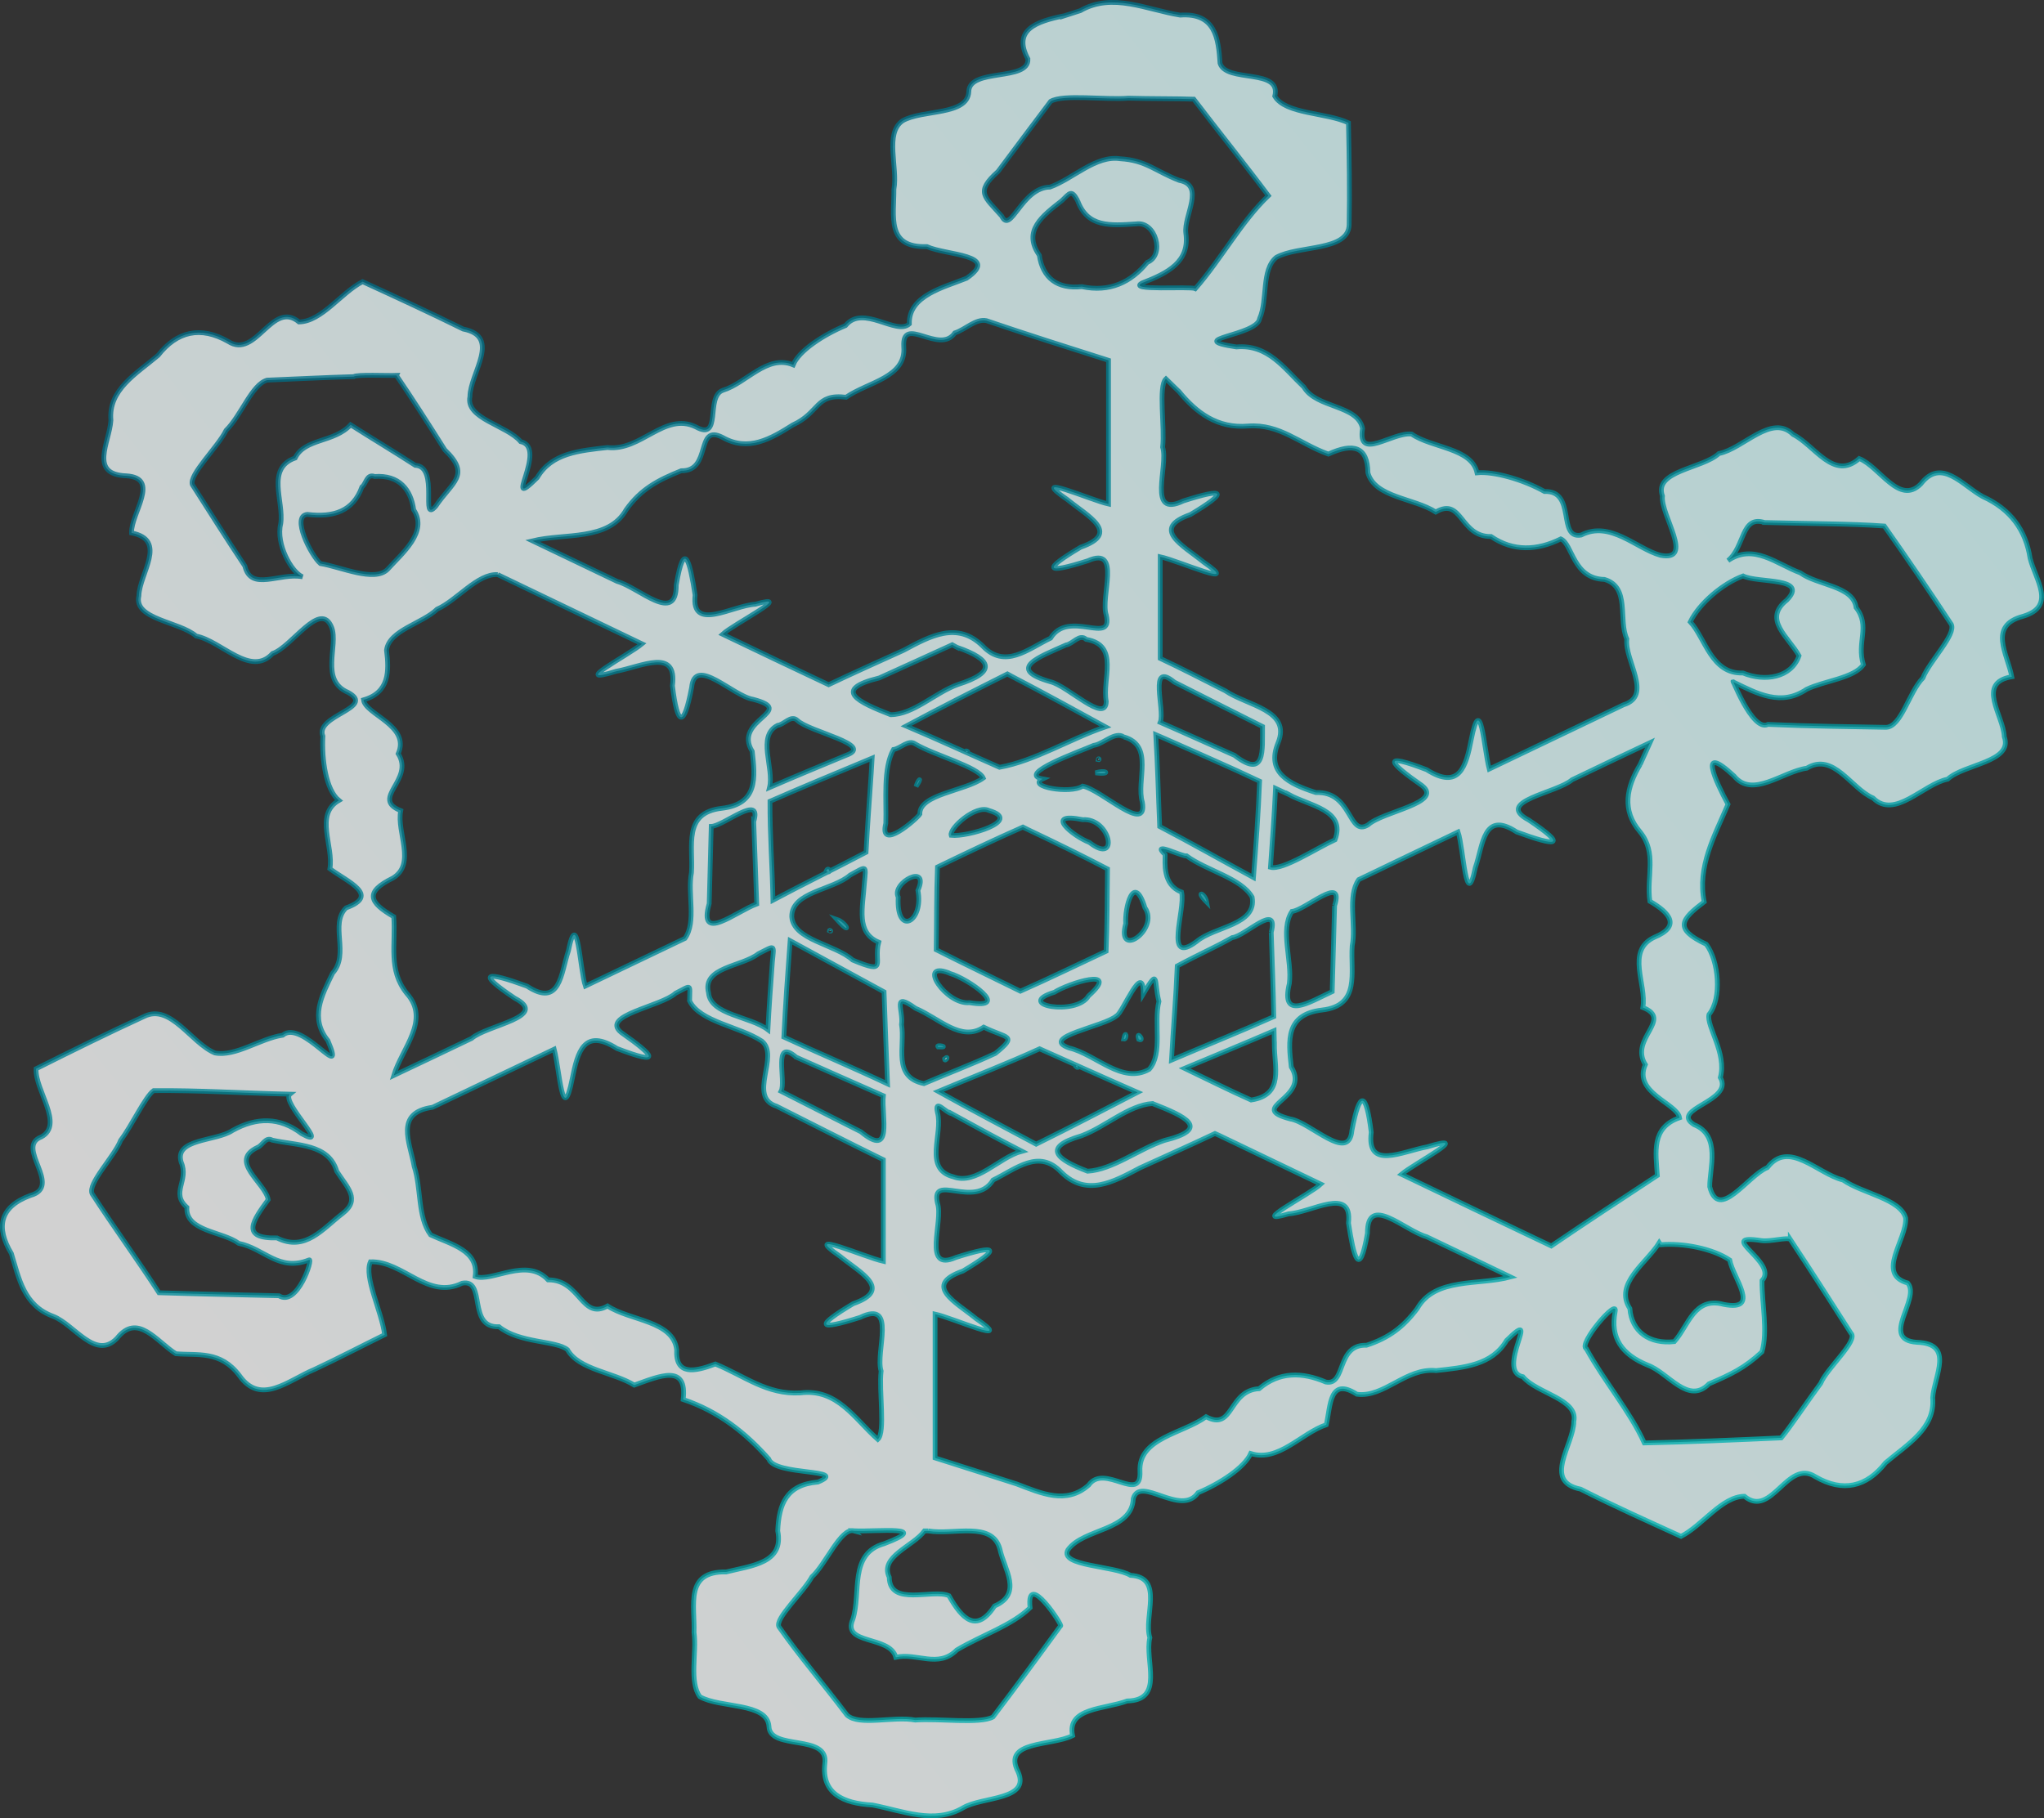
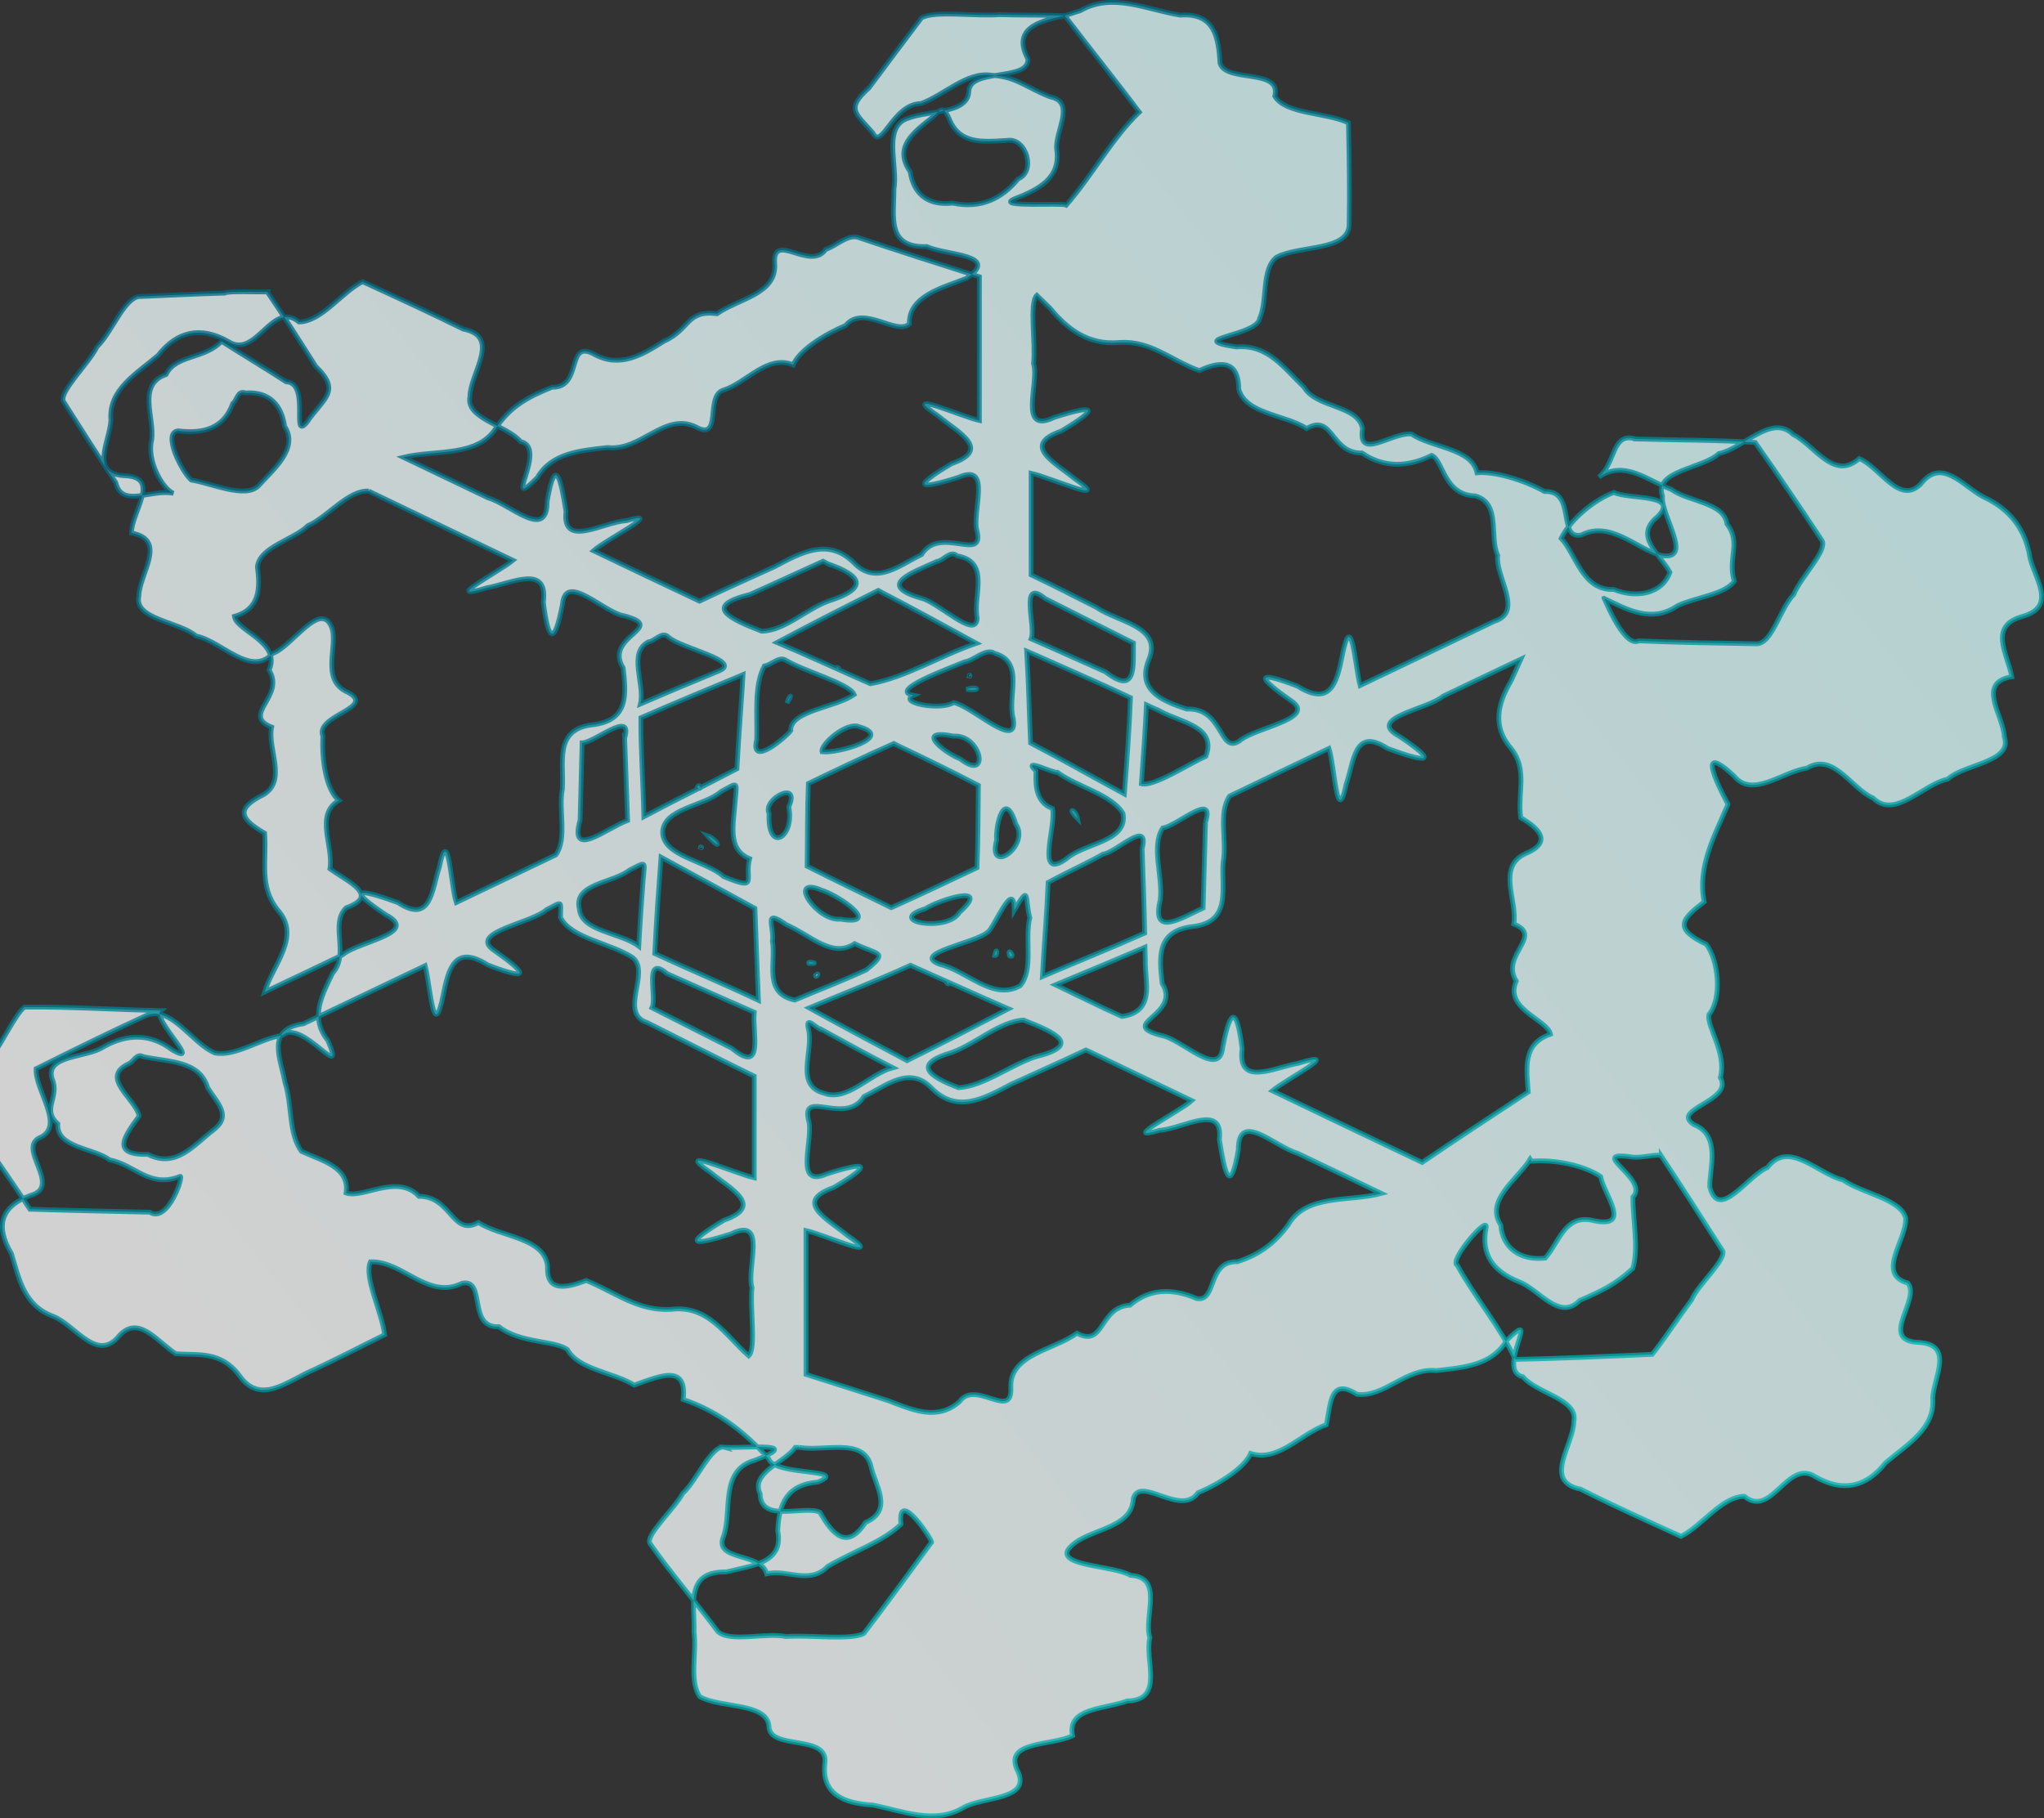
<svg xmlns="http://www.w3.org/2000/svg" xmlns:ns1="http://sodipodi.sourceforge.net/DTD/sodipodi-0.dtd" xmlns:ns2="http://www.inkscape.org/namespaces/inkscape" id="svg19782" ns1:docname="TheresaKnott_snowflake2.svg" viewBox="0 0 402.6 358.21" ns1:version="0.32" version="1.0" ns2:output_extension="org.inkscape.output.svg.inkscape" ns2:version="0.45.1" ns1:docbase="/Users/johnolsen/Desktop">
  <rect x="0" y="0" width="402.6" height="358.21" fill="#333333" stroke="none" />
  <defs id="defs19784">
    <linearGradient id="linearGradient3426" y2="902.29" gradientUnits="userSpaceOnUse" x2="607.41" gradientTransform="matrix(1.524 0 0 1.263 -573.55 -720.5)" y1="633.12" x1="422.61" ns2:collect="always">
      <stop id="stop2531" style="stop-color:#006481" offset="0" />
      <stop id="stop2533" style="stop-color:#00bbb6" offset="1" />
    </linearGradient>
    <linearGradient id="linearGradient3424" y2="864.57" gradientUnits="userSpaceOnUse" x2="434.54" gradientTransform="matrix(1.524 0 0 1.263 -573.55 -720.5)" y1="623.31" x1="797.18" ns2:collect="always">
      <stop id="stop2515" style="stop-color:#c4ffff" offset="0" />
      <stop id="stop2517" style="stop-color:#ffffff" offset="1" />
    </linearGradient>
  </defs>
  <ns1:namedview id="base" bordercolor="#666666" ns2:pageshadow="2" ns2:window-y="22" pagecolor="#ffffff" ns2:window-height="581" ns2:zoom="0.35" ns2:window-x="0" borderopacity="1.0" ns2:current-layer="layer1" ns2:cx="375" ns2:cy="520" ns2:window-width="791" ns2:pageopacity="0.0" ns2:document-units="px" />
  <g id="layer1" ns2:label="Layer 1" ns2:groupmode="layer" transform="translate(-18.7 -58.973)">
-     <path id="path1319" style="opacity:.778;stroke:url(#linearGradient3426);stroke-width:.941;fill:url(#linearGradient3424)" d="m228.41 62.058c-5.6 1.132-10.32 2.792-7.24 8.535 0.23 4.481-11.59 1.719-11.65 6.458-0.24 4.729-9.19 3.463-13.04 5.716-3.59 2.454-0.91 9.218-1.71 13.505 0.04 5.218-1.56 11.558 6.48 11.278 3.81 1.75 14.68 1.54 7.83 6.24-4.48 1.82-11.44 3.38-11.27 9-2.57 2.34-9.15-3.93-12.57 0.32-4.33 1.8-9.19 4.96-10.31 7.74-5.12-2.13-9.21 3.6-13.85 5.01-3.51 1.24-0.08 10.15-5.35 7.2-6.14-2.95-10.8 4.86-17.38 4.07-5.48 0.64-11 1.06-13.84 5.96-7.22 7.15 2.28-5.91-3.26-7.12-2.71-3.23-10.9-4.5-9.99-8.87 0.03-4.63 6.27-11.82-1.32-13.3-6.54-3.23-13.185-6.29-19.828-9.34-4.23 2.17-8.026 7.84-12.513 7.94-5.306-4.4-8.447 7.41-13.95 3.84-5.462-3.1-10.099-2-13.819 2.75-4.31 3.64-9.818 6.77-9.284 12.79-0.268 4.3-4.404 10.67 3.038 10.93 6.806 0.43 0.905 7.37 1.028 11.25 7.191 1.41 1.551 8.01 1.445 12.4-1.081 4.64 8.028 5.05 11.274 7.91 5.001 0.99 10.754 8.17 15.059 3.44 3.79-1.27 9.463-10.68 11.642-5.12 1.372 3.58-2.399 10.39 3.231 12.79 5.614 3.05-6.602 4.52-4.966 8.61-0.25 4.6 0.601 10.58 3.154 12.67-4.849 2.8-0.983 9.07-1.772 13.46 3.468 2.57 10.01 5.23 3.181 7.71-3.268 3.2 0.752 9.08-2.65 12.87-2.17 4.45-4.502 8.86-0.927 13.26 3.777 8.85-5.022-4.35-8.907-1.05-4.419 0.66-9.287 4.28-13.344 3.5-4.686-1.94-8.708-9.75-13.9-7.22-7.19 3.3-14.267 6.8-21.32 10.33-0.232 4.23 5.554 10.96 1.047 13.42-5.285 1.96 4.331 9.76-2.171 11.54-6.149 2.28-6.785 6.35-3.745 11.44 1.514 4.91 2.404 10.24 8.258 12.38 4.157 1.61 8.333 8.75 12.563 4.3 4.014-5.07 7.716 0.59 11.571 3.06 4.277 0.38 8.758-0.69 12.514 4.29 4.217 6.02 9.674 0.91 14.798-1.2 4.657-2.18 9.201-4.56 13.813-6.83-0.546-4.48-4.143-11.43-2.797-14.37 6.455-0.19 11.307 7.57 18.067 4.22 4.81-0.93 0.95 8.85 7.25 8.57 4.06 3.28 11.24 2.69 13.49 4.52 2.23 3.97 9.08 4.45 13.16 6.98 5.06-1.81 10.47-4.24 9.64 2.84 6.94 2.32 12.27 6.54 16.85 11.71 1.12 3.37 16.07 1.89 9.7 4.55-6.28 0.52-7.7 4.39-7.93 9.62 1.25 6.33-4.97 6.81-10.15 8.09-8.23-0.18-6.14 6.65-6.34 11.92 0.56 4.03-1.01 9.67 1.15 12.66 4.01 2.3 13.26 1.09 13.61 5.84 0.14 4.84 11.86 1.39 11 7.34-0.63 5.82 3.48 7.83 9.4 8.16 6.01 1.15 12.13 3.88 17.88 0.52 3.76-2.22 13.3-1.43 10.78-7.08-3.19-6.18 6.63-5.02 10.74-7.11-1.17-5.53 6.27-5.16 10.76-6.83 7.43-0.13 3.38-8.04 4.46-12.47-1.32-4.06 2.93-11.92-3.81-12.28-3.19-1.92-14.1-1.79-12.33-5.02 3.08-4.3 12.63-3.66 12.88-10.13 1.36-4.58 9.41 3.71 12.76-1.13 4.33-1.8 9.15-4.96 10.37-7.72 5.46 1.74 9.93-3.99 14.88-5.67 0.88-3.76 0.59-9.5 6.03-6.01 5.37 0.72 9.66-5.28 15.61-4.66 5.5-0.61 11.01-1.04 13.88-5.95 7.23-7.07-2.32 6 3.22 7.17 2.68 3.26 10.96 4.41 10.02 8.79-0.02 4.64-6.22 11.83 1.34 13.35 6.48 3.29 13.14 6.27 19.78 9.3 4.22-2.15 8-7.83 12.48-7.9 5.36 4.44 8.45-7.45 13.98-3.85 5.45 3.16 10.1 2 13.81-2.74 4.3-3.65 9.84-6.78 9.29-12.81 0.31-4.34 4.38-10.69-3.12-10.93-7.42-0.54 0.85-8.61-1.79-11.68-6.33-1.74-0.15-8.58-0.41-12.8-0.99-3.78-8.62-4.87-12.33-7.49-5.02-1.23-10.7-7.99-14.9-2.45-3.82 1.52-9.6 10.73-11.36 3.77-0.06-3.47 2.28-10.09-3.1-12.23-4.87-3.09 7.9-4.61 5.19-9.28 1.32-4.8-2.79-10.12-2.24-12.41 2.62-3.23 1.91-10.64-0.53-13.85-6.5-3.06-4.93-4.91-0.41-8.35-1.4-6.88 2.03-12.99 4.69-19.22-2.35-4.35-6.12-12.35 1.18-5.59 3.61 4.51 9.57-0.86 14.33-1.52 5.3-3.21 8.69 3.99 13.06 5.87 4.28 4.28 9.83-2.72 14.7-3.71 3.21-2.99 12.92-3.35 11.15-8.36-0.17-4.21-5.59-10.61 1.48-11.82-0.86-4.52-4.73-10.05 2.2-11.9 6.63-1.97 2.46-7.18 1.4-11.45-0.85-5.5-3.8-9.64-9.34-12.15-4-2.18-8.13-7.73-12.18-2.48-4.24 4.31-8.08-3.39-12.13-5-5.05 4.47-8.76-2.63-13.02-4.74-4.25-4.2-9.78 2.79-14.62 3.75-3.2 3-12.9 3.36-11.12 8.37-0.43 3.68 6.44 12.97-0.37 11.68-4.75-1.29-9.91-6.93-15.65-3.99-4.76 0.88-0.9-8.81-7.21-8.58-4.14-2.33-10.01-4.02-13.29-3.68-1.04-4.91-8.9-4.87-12.89-7.64-3.85-0.43-10.74 5.44-9.66-1.11-0.97-4.69-9.1-3.94-11.57-8.16-3.84-3.61-7-8.45-13.29-7.89-10.72-1.62 4.14-2.12 4.59-5.61 1.63-3.67 0.28-9.58 3.28-12.04 4.37-2.43 14.26-1.13 14.35-6.46 0.13-6.682 0.01-13.363-0.14-20.044-4.37-2.06-12.39-1.681-14.51-5.237 1.38-5.584-9.54-2.57-10.78-6.487-0.32-4.938-0.95-9.996-7.86-9.492-6.59-1.063-13.35-4.521-19.66-0.88-1.03 0.329-2.06 0.658-3.08 0.988zm25.43 16.455c4.7 6.159 10.64 13.569 14.69 19.008-5.37 5.129-9.3 12.499-14.38 18.309-1-0.5-13.71 0.5-10.44-1.13 5.06-1.95 9.35-4.17 8.56-9.78-0.46-3.45 3.9-9.413-1.29-10.408-4.66-1.795-6.58-3.973-11.6-4.262-4.81-0.752-9.26 3.897-13.85 5.578-5.62 0.072-7.74 9.432-9.52 5.722-3.36-3.821-5.33-4.697-0.72-8.804 3.43-4.618 6.89-9.215 10.35-13.807 2.52-1.461 10.63-0.252 15.34-0.624 4.11 0.126 9.72 0.068 12.86 0.198zm-22.88 19.992c1.92 5.265 6.34 4.925 11.54 4.575 3.8-0.59 5.75 6.15 2.17 7.58-3.19 3.93-7.41 5.94-12.89 4.78-4.81 0.54-7.71-1.71-8.37-6.19-3.35-4.8 0.6-7.75 4.43-10.741 1.57-1.492 1.89-2.3 3.12-0.004zm-17.98 23.635c7.98 2.71 16.02 5.26 24.06 7.81v28.32c-3.49-0.77-16.23-6.45-8.12-0.89 3.96 3.25 10.68 6.59 2.64 9.39-7.47 4.44-7.11 5.38 1.4 2.68 6.77-3.01 2.41 7.15 3.64 10.7 1.4 6.12-7.38-1.26-10.97 4.54-4.51 2.18-9 6.16-13.39 1.53-5-4.88-10.28-1.96-15.55 0.86-4.94 2.25-9.9 4.45-14.78 6.78-6.98-3.28-13.94-6.61-20.89-9.94 2.13-1.99 14.63-8.31 6.46-5.91-4.55 0.25-12.69 5.56-11.87-1.81-1.02-6.56-2.12-11.22-3.71-1.99 0.05 7.86-7.32 0.5-11.64-0.7-5.57-2.66-11.13-5.32-16.69-7.99 6.36-1.56 14.97 0.08 18.48-6.15 2.91-4.06 6.18-5.78 10.83-7.66 6.07 0.15 2.7-9.41 8.16-6.56 5.08 2.87 9.47 0.27 13.79-2.45 5.38-2.45 4.42-6.22 10.52-5.47 4.25-2.99 11.87-3.86 11.36-9.93-0.4-6.43 7.05 1.65 10.06-2.74 2.07-0.66 4.09-2.84 6.21-2.42zm-116.2 10.79c2.821 4.12 6.38 9.66 9.53 14.66 5.21 5.01 1.47 6.28-1.79 11.12-3.17 3.62 0.8-7.86-4.03-8.07-4.194-2.72-8.578-5.33-12.728-7.98-3.241 3.54-9.036 2.63-10.927 6.54-5.812 2.06-2.17 8.54-2.841 12.95-0.988 3.96 2.119 9.6 4.311 10.46-4.555-0.89-10.164 2.98-11.379-2.13-3.524-5.3-6.918-10.65-10.33-16.01-0.769-1.96 5.052-7.44 6.639-10.72 2.994-2.94 5.068-9.05 8.076-9.89 5.689-0.23 11.375-0.53 17.068-0.69 0.556-0.46 6.726-0.17 8.401-0.24zm154.18 3.22c3.38 4.11 7.53 7.28 13.6 6.75 6.24-0.45 10.06 3.47 15.78 5.53 4.92-2.26 7.74-1.5 7.79 3.67 1.34 4.9 9.17 5 13.36 7.74 5.24-3.06 4.71 4.9 10.9 4.83 4.37 2.99 9.09 2.77 13.74 0.47 2.34 1.03 2.37 7.83 8.59 7.98 5.13 1.49 2.68 7.97 4.41 11.72-0.52 4.19 5.23 11.17-0.65 12.98-8.81 4.22-17.62 8.45-26.45 12.66-1.07-4.08-1.64-15.45-3.55-5.78-1.02 5.25-2.31 10-8.78 5.9-9-3.45-7.56-1.5-0.88 3.15 4.27 3.4-7.78 5.07-10.64 7.71-3.97 2.49-3.05-6.64-10.3-6.35-5.39-1.73-9.82-3.98-7.45-9.78 2.66-6.49-6.03-7.3-10.39-10.27-4.26-2.16-8.49-4.34-12.81-6.38v-20.02c3.59 0.76 16.52 6.57 8.51 1.02-3.98-3.25-10.53-6.54-2.56-9.34 7.45-4.47 7.08-5.4-1.41-2.68-7.27 3.48-2.87-6.86-4.07-10.59 0.47-3.9-0.9-12.02 0.65-13.46 0.87 0.84 1.74 1.69 2.61 2.54zm-158.47 16.69c4.825-0.34 7.143 2.55 7.699 6.57 2.87 4.36-2.246 8.52-5.17 11.75-2.591 2.56-9.14-0.5-13.221-1.17-1.873-1.61-5.804-9.42-2.557-9.68 5.187 0.63 9.014-0.62 10.746-5.41 0.854-0.63 0.928-2.66 2.503-2.06zm273.77 9.07c7.57 0.21 17.26 0.22 23.59 0.69 4.51 6.4 8.89 12.83 13.18 19.35 1.05 2.03-4.35 7.34-5.58 10.58-2.74 2.77-4.22 9.59-7.25 9.73-7.89-0.16-14.77-0.2-23.27-0.58-3.14 1.61-7.37-9.95-6.84-8.36 4.84 2.34 9.4 4.86 14.44 1.45 3.49-1.69 9.39-2.2 11.19-4.86-1.39-4.46 1.46-7.52-1.43-11.25-0.57-4.3-7.57-4.34-10.98-6.83-4.68-1.73-9.2-5.88-14.25-2.42 3.35-2.73 2.55-8.97 7.2-7.5zm-249.53 10.26c9.47 4.55 18.96 9.08 28.43 13.64-2.76 2.29-14.49 8.3-5.1 5.41 5.01-0.92 12.08-4.72 11.09 2.85 0.98 7.93 2.22 8.5 3.78 0.33 0.6-6.34 8.17 1.72 12.11 2.34 8.87 2.33-4.11 3.93-0.17 10.26 0.59 5.18 1.16 10.36-6 11.21-7.69 0.87-5.61 7.48-5.97 12.66-0.82 4.12 1.03 9.7-1.28 12.97-6.54 3.13-13.08 6.27-19.62 9.39-1.08-3.17-1.53-15.91-3.35-6.92-1.48 4.4-1.58 11.26-8.15 6.93-7.99-2.91-10.21-2.85-2.41 2.38 7.01 3.65-5.51 5.3-8.51 7.93-5.11 2.44-10.21 4.89-15.329 7.3 1.597-5.35 7.299-10.93 2.575-16.17-3.736-4.69-2.15-9.66-2.575-15.12-4.84-2.8-5.807-4.84-0.175-7.6 4.644-2.81 0.688-9.02 1.556-13.29-6.077-2.42 2.758-6.05-0.496-11.22 2.436-5.54-6.471-7.71-6.837-10.6 5.099-1.45 5.057-5.67 4.53-9.79 0.493-3.95 7.121-5.27 9.961-8.08 3.87-1.7 7.96-7.05 11.94-6.81zm245.3 0.27c2.94 1.46 13.05 0.19 8.62 4.75-4.84 3.81 0.39 7.31 2.4 10.97-1.51 4.34-6.74 5.17-11.05 3.39-6.22 0.25-7.42-6.91-10.37-10.07 1.74-3.63 6.45-7.6 10.4-9.04zm-129.39 12.49c6.69 1.14 3.07 7.92 3.96 12.23-0.09 4.53-7.63-3.12-11.03-3.89-8.81-2.55-2.16-4.87 3.11-7.24 1.3-0.16 2.66-2.32 3.96-1.1zm-25.5 1.54c7.14 2.48 7.83 4.93 0.24 7.35-4.43 1.57-8.78 5.94-13.25 5.95-6.31-2.46-11.7-4.93-2.25-7.24 4.79-2.19 9.6-4.34 14.38-6.54l0.8 0.44 0.08 0.04zm10.9 5.77c6.19 3.22 12.3 6.57 18.41 9.92-6.95 2.36-13.99 6.75-20.88 7.97-6.16-2.71-12.2-5.51-18.39-8.13 6.59-3.52 13.24-6.89 19.95-10.26l0.8 0.44 0.11 0.06zm31.98 1.12c5.79 2.91 11.57 5.85 17.36 8.74-0.05 4.64 0.65 10.45-5.52 5.68-4.88-2.16-9.73-4.37-14.63-6.5 1.01-2.38-2.48-12.27 2.79-7.92zm-74.28 7.52c2.28 2.27 15.45 4.82 9.62 6.89-5.04 2.08-10.08 4.18-15.09 6.35 0.96-3.86-2.58-10.14 1.6-12.25 1.26-0.12 2.62-2.15 3.87-0.99zm64.33 3.27c6.03 1.72 2.36 8.61 3.64 12.87 1.08 6.49-8.07-2.5-11.76-3.18-2.5 1.64-11.08 0.05-7.89-1.42-5.19-0.95 7.14-5.34 10.07-6.61 1.88-0.23 4.17-2.84 5.94-1.66zm8.31 0.43c6.1 2.73 12.32 5.39 18.42 8.29-0.24 6.33-0.71 12.56-1.21 18.98-6.17-3.34-12.27-6.8-18.47-10.05-0.27-6.04-0.4-12.07-0.77-18.1 0.68 0.29 1.35 0.58 2.03 0.88zm-49.41 0.95c3.79 2.24 12.45 4.53 13.4 6.72-3.57 2.59-12.63 3.16-12.49 7.11-0.56 0.94-8.14 7.54-6.71 1.82 0.16-4.63-0.59-10.73 1.51-14.55 1.38-0.19 2.97-2.06 4.29-1.1zm142.79 4.04c-2.66 4.47-3.7 8.97-0.03 13.27 3.41 4.2 1.24 8.71 1.94 13.69 3.99 2.29 6.13 4.94 0.87 7.09-5.65 2.68-1.45 9.28-2.25 13.83 6 2.37-2.71 6.12 0.49 11.25-2.46 5.54 6.23 7.61 6.74 10.47-5.62 1.93-4.68 6.83-4.38 11.38-6.94 4.58-13.99 9.18-20.89 13.88-9.86-4.67-19.68-9.4-29.52-14.12 2.76-2.29 14.5-8.3 5.1-5.41-5 0.93-12.01 4.66-11.04-2.87-0.99-7.93-2.25-8.51-3.81-0.34-0.57 6.44-8.16-1.65-12.13-2.28-8.87-2.33 4.1-3.93 0.19-10.26-0.6-5.21-1.12-10.35 6.05-11.2 7.68-0.86 5.56-7.49 5.95-12.64 0.82-4.15-1.03-9.76 1.29-13.06 6.52-3.12 13.03-6.27 19.56-9.38 1.1 3.19 1.55 15.97 3.4 7.02 1.54-4.38 1.54-11.38 8.16-7.01 8 2.94 10.11 2.83 2.35-2.37-6.9-3.66 5.57-5.31 8.54-7.92 5.12-2.44 10.22-4.91 15.36-7.32-0.65 1.43-1.29 2.87-1.94 4.3zm-132.57-2.36c0.55-0.27-0.91-0.5 0 0zm-18.88 3.96c-0.35 5.24-0.75 10.47-1.03 15.71-6.09 3.21-12.27 6.21-18.33 9.44-0.13-6.5-0.62-12.99-0.59-19.49 6.65-2.92 13.37-5.67 20.12-8.5-0.06 0.94-0.11 1.89-0.17 2.84zm44.7-2.53c0.36 0.11 0.08-0.46 0 0zm-0.52 2.58c3.01 0.44 2.34-0.72 0 0zm-35.34 2.69c1.37-2.15 0.33-1.36 0 0zm73.38 1.57c4.21 2.32 11.32 3.04 9.13 8.93-3.56 1.61-10.33 6.08-12.72 5.42 0.37-5.18 0.76-10.36 1-15.55 0.86 0.4 1.72 0.8 2.59 1.2zm-59.05 3.16c6.86 2-4.28 5.27-7.43 4.9-0.43-1.41 4.91-6.12 7.43-4.9zm-46.32 2.21c0.19 5.4 0.41 10.81 0.59 16.21-4.15 1.53-11.64 7.83-9.36-0.08 0.14-5.07 0.26-10.13 0.4-15.2 2.45-0.07 10.11-6.68 8.37-0.93zm64.8-0.4c5.52-0.38 7.29 9.14 1.32 4.49-3.18-1.21-9.21-6.08-1.32-4.49zm-10.93 1.89c5.43 2.57 10.56 5.07 15.81 7.81-0.05 5.41-0.07 10.81-0.27 16.22-5.63 2.63-11.19 5.36-16.89 7.87-5.53-2.73-11.07-5.38-16.57-8.16 0.08-5.45 0.02-10.86 0.24-16.3 5.57-2.7 11.16-5.36 16.83-7.87l0.82 0.41 0.03 0.02zm31.37 5.23c3.91 2.91 10.79 4.38 12.93 8.14 1 5.52-7.39 5.75-10.91 8.72-6.65 5-2.14-6.27-2.99-9.72-3.8-1.39-3.23-5.84-3.24-7.38-3.01-2.86 3.64 0.55 4.21 0.24zm-63.44 5.37c-0.33 4.93-1.69 9.75 2.82 11.65-1.09 4.05 1.98 6.48-5.13 3.52-3.44-3.12-11.7-3.93-12-8.55-0.05-4.92 8.1-5.21 11.49-8.19 3.34-1.81 3.16-2.09 2.82 1.57zm-7.52-2.36c1.09 0.75 0.5-1.17 0 0zm18.06 3.82c1.21 6.22-4.31 9.18-3.88 1.31-1.44-2.83 6.33-6.87 3.88-1.31zm44.71 3.38c2.96 4.31-5.71 10.27-3.78 3.14-0.24-3.12 1.59-10.19 3.78-3.14zm37.36-0.37c-0.15 5.63-0.31 11.27-0.47 16.91-4.57 2.12-10.23 5.79-8.44-1.6 0.58-4.52-1.9-10.61 0.51-14.19 2.65-0.27 10.43-7.44 8.4-1.12zm-25.2-0.72c-0.33-1.87-2.34-2.36 0 0zm-72.85 3.4c3.12 3.47 1.94 0.64 0 0zm85.57 2.56c0.17 5.53 0.41 11.07 0.5 16.61-6.71 2.99-13.38 5.67-20.15 8.56 0.34-6.19 0.89-12.36 1.14-18.55 4.73-2.54 7.26-3.56 10.84-5.59 2.52-0.25 9.23-7.16 7.67-1.03zm-87.01-0.32c0.54 0.27 0.03-0.28 0 0zm-5.11 3.4c5.27 2.9 10.6 5.75 15.86 8.64 0.23 6.04 0.42 12.09 0.68 18.13-6.74-3.19-13.65-6.08-20.42-9.22 0.31-6.33 0.76-12.61 1.24-18.99 0.88 0.48 1.76 0.96 2.64 1.44zm-6.14 2.76c-0.33 4.45-0.65 8.9-0.88 13.35-3.47-2.67-11.32-2.9-11.69-7.28-1.32-5.08 6.56-5.13 9.81-7.69 3.37-1.7 3.11-1.94 2.76 1.62zm34.99 2.26c3.61 1.03 12.23 7.16 3.84 5.75-4.6 0.48-10.4-8.22-4.16-5.9l0.32 0.15zm41.15 5.51c-1.07 4.18 0.84 10.25-1.91 13.37-5.31 3.04-10.5-2.96-15.77-4.2-6.04-2.15 7.02-4.23 9.33-6.34 1.15-0.42 5.28-11.03 5.29-4.35 3.15-5.35 2.04-2.44 3.06 1.52zm-13.86-1.09c-2.33 4.04-14.85 1.77-6.73-0.72 2.74-1.75 13.28-5.12 6.73 0.72zm-78.58 0.98c2.03 4.15 9.89 5.05 14.22 7.92 3.63 2.9-2.91 11.01 2.93 12.84 7 3.51 13.96 7.09 21.01 10.53v20.02c-3.6-0.79-16.56-6.54-8.57-1.02 3.97 3.24 10.63 6.56 2.62 9.37-7.45 4.45-7.13 5.41 1.39 2.69 7.33-3.54 2.93 6.83 4.12 10.57-0.47 3.9 0.9 12.03-0.65 13.47-4.55-3.98-7.93-10.08-15.29-9.16-6.53 0.38-10.97-3.34-16.7-5.69-4.11 1.55-7.9 2.3-7.63-2.82-0.68-5.73-9.21-5.69-13.61-8.61-5.14 2.89-5.33-5.19-11.72-5.15-4.22-4.55-11.03 0.52-14.35-0.66 0.71-5.12-4.66-6.29-8.79-8.2-2.59-3.5-1.81-9.18-3.23-13.48-0.857-4.8-3.91-10.59 3.62-11.66 7.99-3.81 15.97-7.64 23.96-11.44 1.07 4.08 1.64 15.45 3.56 5.78 1.05-5.25 2.31-10.05 8.8-5.92 8.97 3.45 7.48 1.49 0.86-3.13-4.26-3.41 7.82-5.11 10.69-7.76 3.27-1.66 2.8-1.9 2.76 1.51zm44.5 1.46c4.7 1.99 8.96 6.68 13.43 3.72 4.59 2.26 6.83 1.49 2.31 5.16-4.59 2.15-9.41 3.96-14.09 5.96-6.29-1.32-3.66-7.38-4.41-11.64 0.42-2.8-2-6.6 2.76-3.2zm70.68 7.05c-0.05 4.48 2.03 10.01-4.58 11.02-4.37-1.94-8.75-4.16-13.11-6.24 5.88-2.46 11.78-4.89 17.63-7.41 0.02 0.87 0.04 1.75 0.06 2.63zm-29.67-0.99c0.73 0.13 0.45-2.1 0 0zm2.96 0.06c1.36 0.55-0.61-2.03 0 0zm-39.53 1.49c2.61 0.13-0.53-0.58 0 0zm20.82 0.74c6.18 2.73 12.29 5.51 18.48 8.21-6.56 3.41-13.27 6.89-19.98 10.21-6.45-3.43-12.83-6.8-19.29-10.39 6.65-2.8 13.43-5.41 19.97-8.4l0.82 0.37zm-48.76 1.28c5.72 2.53 11.42 5.1 17.16 7.6-0.42 4 2.06 12.47-4.43 7.09-5.24-2.66-10.49-5.29-15.72-7.97 1.07-1.94-1.76-10.76 2.99-6.72zm29.23 0.32c0.01 0.83 1.06-0.86 0 0zm25.85 1.48c0.77 0.76 0.16-0.6 0 0zm-181.65 4.79c8.997-0.08 17.254 0.48 26.846 0.7-1.875 1.54 8.377 11.14 2.311 7.79-4.305-3.32-8.879-3.28-13.623-0.64-3.191 2.18-11.523 1.55-10.106 6.25 1.597 3.65-2.137 5.99 1.123 8.89-0.288 4.75 7.028 4.72 10.222 7.1 5.02 1 7.926 5.66 13.837 3.26 0.923-0.49-2.285 9.35-5.936 7.06-7.678-0.18-16.794-0.37-23.616-0.59-4.196-6.47-8.907-12.94-13.16-19.48-0.986-2.01 4.357-7.32 5.61-10.56 2.173-2.84 4.824-8.58 6.492-9.78zm196.83 2.58c6.31 2.46 11.65 4.92 2.23 7.24-5.02 1.69-10.15 5.76-15.1 6.06-6.13-2.35-9.05-4.68-1.21-6.98 4.68-1.73 9.29-6.05 14.01-6.36l0.07 0.04zm-39.59 1.97c4.56 2.51 9.12 5.01 13.78 7.39-4.5 1.19-8.99 6.73-13.49 5.04-6.03-1.52-1.97-8.51-3.14-12.67-0.64-2.97 1.67 0.13 2.85 0.24zm52.7 4.3c6.65 3.19 13.32 6.37 19.97 9.57-2.08 1.96-14.57 8.3-6.34 5.85 4.55-0.27 12.6-5.54 11.78 1.82 1.02 6.56 2.11 11.26 3.73 2.02-0.05-7.9 7.31-0.54 11.65 0.67 5.52 2.64 11.04 5.27 16.54 7.93-6.31 1.71-14.89 0.02-18.39 6.24-2.69 3.58-5.53 5.76-9.98 7.21-5.99-0.2-3.98 8.02-8.02 7.25-4.64-1.99-9.16-2.08-13.13 1.31-6.14 0.36-4.99 8.44-10.45 5.53-4.56 3.34-13.38 4.17-13.02 10.77 0.3 6.49-7.01-1.73-10.12 2.71-4.39 3.87-9.27 1.62-14.13-0.23-5.36-1.74-10.74-3.42-16.11-5.14v-28.34c3.48 0.74 16.19 6.48 8.07 0.89-3.97-3.25-10.59-6.57-2.59-9.37 7.47-4.45 7.06-5.37-1.42-2.66-6.71 2.95-2.35-7.19-3.59-10.71-1.4-6.12 7.38 1.26 10.96-4.56 4.51-2.19 9.02-6.22 13.41-1.55 4.98 4.91 10.25 1.95 15.51-0.84 4.93-2.25 9.89-4.45 14.78-6.77l0.85 0.38 0.04 0.02zm-186.56 0.91c4.947 1.08 11.116 0.7 12.694 6.13 2.069 3.19 4.744 5.54 1.17 8.3-3.877 2.95-7.357 7.64-12.944 4.83-7.35 0.17-4.694-3.49-1.73-7.55-0.61-3.34-7.864-7.58-2.097-10.29 0.99-0.37 1.59-2.19 2.907-1.42zm299 19.56c3.92 5.93 8.02 12.31 11.93 18.45 1.57 1.44-4.78 6.97-5.94 9.88-2.53 3.41-5.88 8.47-7.78 10.76-8.83 0.4-18.73 0.83-26.97 1-2.8-6.19-7.85-12.08-11.41-18.55-1.84-0.79 6.33-10.31 5.66-7.32-0.99 5.13 1.27 8.45 6.47 10.56 4.05 1.5 7.93 7.86 12.01 3.67 4.37-1.88 7.02-3.13 10.43-6.3 1.21-4.09-0.02-9.44 0.02-14.04 3.38-3.58-9.5-9.31-0.12-7.89 1.8 0.26 5.03-0.72 5.7-0.22zm-25.56 1.04c4.52-0.39 10.33 0.79 13.62 3.01 0.62 3.47 6.27 10.22-1.19 8.74-5.82-1.57-6.9 4.17-9.72 7.34-4.91 0.54-8.42-1.97-8.76-6.52-3.17-4.9 3.32-8.97 5.79-12.97l0.26 0.4zm-158.88 56.36c4.66 0.2 15.59-1.12 5.95 2.54-6.99 1.94-4.49 9.74-6.16 14.87-2.25 5.11 7.32 3.16 8.46 7.5 4.13-0.95 8.38 2.26 12.01-1.44 5.03-2.98 10.77-4.78 14.43-8.31-0.84-7.73 6.69 3.85 6 3.57-4.12 5.66-8.85 12.08-13.31 17.95-2.64 1.41-10.59 0.24-15.31 0.6-4.24-0.81-11.02 1.22-13.43-0.97-4.74-6.27-9.24-11.46-13.42-17.41-0.82-1.64 4.81-6.74 6.5-9.84 2.65-2.32 5.7-9.77 8.28-9.06zm14.66 0.02c4.98 0.84 12.51-1.99 14.07 3.51 0.85 4.02 4.6 8.83-1.03 11.28-3.55 5.45-6.41 2.56-8.99-2.03-3.22-1.41-11.65 2.23-11.76-3.63-1.96-4.1 4.78-6.12 6.94-9.13h0.77z" />
+     <path id="path1319" style="opacity:.778;stroke:url(#linearGradient3426);stroke-width:.941;fill:url(#linearGradient3424)" d="m228.41 62.058c-5.6 1.132-10.32 2.792-7.24 8.535 0.23 4.481-11.59 1.719-11.65 6.458-0.24 4.729-9.19 3.463-13.04 5.716-3.59 2.454-0.91 9.218-1.71 13.505 0.04 5.218-1.56 11.558 6.48 11.278 3.81 1.75 14.68 1.54 7.83 6.24-4.48 1.82-11.44 3.38-11.27 9-2.57 2.34-9.15-3.93-12.57 0.32-4.33 1.8-9.19 4.96-10.31 7.74-5.12-2.13-9.21 3.6-13.85 5.01-3.51 1.24-0.08 10.15-5.35 7.2-6.14-2.95-10.8 4.86-17.38 4.07-5.48 0.64-11 1.06-13.84 5.96-7.22 7.15 2.28-5.91-3.26-7.12-2.71-3.23-10.9-4.5-9.99-8.87 0.03-4.63 6.27-11.82-1.32-13.3-6.54-3.23-13.185-6.29-19.828-9.34-4.23 2.17-8.026 7.84-12.513 7.94-5.306-4.4-8.447 7.41-13.95 3.84-5.462-3.1-10.099-2-13.819 2.75-4.31 3.64-9.818 6.77-9.284 12.79-0.268 4.3-4.404 10.67 3.038 10.93 6.806 0.43 0.905 7.37 1.028 11.25 7.191 1.41 1.551 8.01 1.445 12.4-1.081 4.64 8.028 5.05 11.274 7.91 5.001 0.99 10.754 8.17 15.059 3.44 3.79-1.27 9.463-10.68 11.642-5.12 1.372 3.58-2.399 10.39 3.231 12.79 5.614 3.05-6.602 4.52-4.966 8.61-0.25 4.6 0.601 10.58 3.154 12.67-4.849 2.8-0.983 9.07-1.772 13.46 3.468 2.57 10.01 5.23 3.181 7.71-3.268 3.2 0.752 9.08-2.65 12.87-2.17 4.45-4.502 8.86-0.927 13.26 3.777 8.85-5.022-4.35-8.907-1.05-4.419 0.66-9.287 4.28-13.344 3.5-4.686-1.94-8.708-9.75-13.9-7.22-7.19 3.3-14.267 6.8-21.32 10.33-0.232 4.23 5.554 10.96 1.047 13.42-5.285 1.96 4.331 9.76-2.171 11.54-6.149 2.28-6.785 6.35-3.745 11.44 1.514 4.91 2.404 10.24 8.258 12.38 4.157 1.61 8.333 8.75 12.563 4.3 4.014-5.07 7.716 0.59 11.571 3.06 4.277 0.38 8.758-0.69 12.514 4.29 4.217 6.02 9.674 0.91 14.798-1.2 4.657-2.18 9.201-4.56 13.813-6.83-0.546-4.48-4.143-11.43-2.797-14.37 6.455-0.19 11.307 7.57 18.067 4.22 4.81-0.93 0.95 8.85 7.25 8.57 4.06 3.28 11.24 2.69 13.49 4.52 2.23 3.97 9.08 4.45 13.16 6.98 5.06-1.81 10.47-4.24 9.64 2.84 6.94 2.32 12.27 6.54 16.85 11.71 1.12 3.37 16.07 1.89 9.7 4.55-6.28 0.52-7.7 4.39-7.93 9.62 1.25 6.33-4.97 6.81-10.15 8.09-8.23-0.18-6.14 6.65-6.34 11.92 0.56 4.03-1.01 9.67 1.15 12.66 4.01 2.3 13.26 1.09 13.61 5.84 0.14 4.84 11.86 1.39 11 7.34-0.63 5.82 3.48 7.83 9.4 8.16 6.01 1.15 12.13 3.88 17.88 0.52 3.76-2.22 13.3-1.43 10.78-7.08-3.19-6.18 6.63-5.02 10.74-7.11-1.17-5.53 6.27-5.16 10.76-6.83 7.43-0.13 3.38-8.04 4.46-12.47-1.32-4.06 2.93-11.92-3.81-12.28-3.19-1.92-14.1-1.79-12.33-5.02 3.08-4.3 12.63-3.66 12.88-10.13 1.36-4.58 9.41 3.71 12.76-1.13 4.33-1.8 9.15-4.96 10.37-7.72 5.46 1.74 9.93-3.99 14.88-5.67 0.88-3.76 0.59-9.5 6.03-6.01 5.37 0.72 9.66-5.28 15.61-4.66 5.5-0.61 11.01-1.04 13.88-5.95 7.23-7.07-2.32 6 3.22 7.17 2.68 3.26 10.96 4.41 10.02 8.79-0.02 4.64-6.22 11.83 1.34 13.35 6.48 3.29 13.14 6.27 19.78 9.3 4.22-2.15 8-7.83 12.48-7.9 5.36 4.44 8.45-7.45 13.98-3.85 5.45 3.16 10.1 2 13.81-2.74 4.3-3.65 9.84-6.78 9.29-12.81 0.31-4.34 4.38-10.69-3.12-10.93-7.42-0.54 0.85-8.61-1.79-11.68-6.33-1.74-0.15-8.58-0.41-12.8-0.99-3.78-8.62-4.87-12.33-7.49-5.02-1.23-10.7-7.99-14.9-2.45-3.82 1.52-9.6 10.73-11.36 3.77-0.06-3.47 2.28-10.09-3.1-12.23-4.87-3.09 7.9-4.61 5.19-9.28 1.32-4.8-2.79-10.12-2.24-12.41 2.62-3.23 1.91-10.64-0.53-13.85-6.5-3.06-4.93-4.91-0.41-8.35-1.4-6.88 2.03-12.99 4.69-19.22-2.35-4.35-6.12-12.35 1.18-5.59 3.61 4.51 9.57-0.86 14.33-1.52 5.3-3.21 8.69 3.99 13.06 5.87 4.28 4.28 9.83-2.72 14.7-3.71 3.21-2.99 12.92-3.35 11.15-8.36-0.17-4.21-5.59-10.61 1.48-11.82-0.86-4.52-4.73-10.05 2.2-11.9 6.63-1.97 2.46-7.18 1.4-11.45-0.85-5.5-3.8-9.64-9.34-12.15-4-2.18-8.13-7.73-12.18-2.48-4.24 4.31-8.08-3.39-12.13-5-5.05 4.47-8.76-2.63-13.02-4.74-4.25-4.2-9.78 2.79-14.62 3.75-3.2 3-12.9 3.36-11.12 8.37-0.43 3.68 6.44 12.97-0.37 11.68-4.75-1.29-9.91-6.93-15.65-3.99-4.76 0.88-0.9-8.81-7.21-8.58-4.14-2.33-10.01-4.02-13.29-3.68-1.04-4.91-8.9-4.87-12.89-7.64-3.85-0.43-10.74 5.44-9.66-1.11-0.97-4.69-9.1-3.94-11.57-8.16-3.84-3.61-7-8.45-13.29-7.89-10.72-1.62 4.14-2.12 4.59-5.61 1.63-3.67 0.28-9.58 3.28-12.04 4.37-2.43 14.26-1.13 14.35-6.46 0.13-6.682 0.01-13.363-0.14-20.044-4.37-2.06-12.39-1.681-14.51-5.237 1.38-5.584-9.54-2.57-10.78-6.487-0.32-4.938-0.95-9.996-7.86-9.492-6.59-1.063-13.35-4.521-19.66-0.88-1.03 0.329-2.06 0.658-3.08 0.988zc4.7 6.159 10.64 13.569 14.69 19.008-5.37 5.129-9.3 12.499-14.38 18.309-1-0.5-13.71 0.5-10.44-1.13 5.06-1.95 9.35-4.17 8.56-9.78-0.46-3.45 3.9-9.413-1.29-10.408-4.66-1.795-6.58-3.973-11.6-4.262-4.81-0.752-9.26 3.897-13.85 5.578-5.62 0.072-7.74 9.432-9.52 5.722-3.36-3.821-5.33-4.697-0.72-8.804 3.43-4.618 6.89-9.215 10.35-13.807 2.52-1.461 10.63-0.252 15.34-0.624 4.11 0.126 9.72 0.068 12.86 0.198zm-22.88 19.992c1.92 5.265 6.34 4.925 11.54 4.575 3.8-0.59 5.75 6.15 2.17 7.58-3.19 3.93-7.41 5.94-12.89 4.78-4.81 0.54-7.71-1.71-8.37-6.19-3.35-4.8 0.6-7.75 4.43-10.741 1.57-1.492 1.89-2.3 3.12-0.004zm-17.98 23.635c7.98 2.71 16.02 5.26 24.06 7.81v28.32c-3.49-0.77-16.23-6.45-8.12-0.89 3.96 3.25 10.68 6.59 2.64 9.39-7.47 4.44-7.11 5.38 1.4 2.68 6.77-3.01 2.41 7.15 3.64 10.7 1.4 6.12-7.38-1.26-10.97 4.54-4.51 2.18-9 6.16-13.39 1.53-5-4.88-10.28-1.96-15.55 0.86-4.94 2.25-9.9 4.45-14.78 6.78-6.98-3.28-13.94-6.61-20.89-9.94 2.13-1.99 14.63-8.31 6.46-5.91-4.55 0.25-12.69 5.56-11.87-1.81-1.02-6.56-2.12-11.22-3.71-1.99 0.05 7.86-7.32 0.5-11.64-0.7-5.57-2.66-11.13-5.32-16.69-7.99 6.36-1.56 14.97 0.08 18.48-6.15 2.91-4.06 6.18-5.78 10.83-7.66 6.07 0.15 2.7-9.41 8.16-6.56 5.08 2.87 9.47 0.27 13.79-2.45 5.38-2.45 4.42-6.22 10.52-5.47 4.25-2.99 11.87-3.86 11.36-9.93-0.4-6.43 7.05 1.65 10.06-2.74 2.07-0.66 4.09-2.84 6.21-2.42zm-116.2 10.79c2.821 4.12 6.38 9.66 9.53 14.66 5.21 5.01 1.47 6.28-1.79 11.12-3.17 3.62 0.8-7.86-4.03-8.07-4.194-2.72-8.578-5.33-12.728-7.98-3.241 3.54-9.036 2.63-10.927 6.54-5.812 2.06-2.17 8.54-2.841 12.95-0.988 3.96 2.119 9.6 4.311 10.46-4.555-0.89-10.164 2.98-11.379-2.13-3.524-5.3-6.918-10.65-10.33-16.01-0.769-1.96 5.052-7.44 6.639-10.72 2.994-2.94 5.068-9.05 8.076-9.89 5.689-0.23 11.375-0.53 17.068-0.69 0.556-0.46 6.726-0.17 8.401-0.24zm154.18 3.22c3.38 4.11 7.53 7.28 13.6 6.75 6.24-0.45 10.06 3.47 15.78 5.53 4.92-2.26 7.74-1.5 7.79 3.67 1.34 4.9 9.17 5 13.36 7.74 5.24-3.06 4.71 4.9 10.9 4.83 4.37 2.99 9.09 2.77 13.74 0.47 2.34 1.03 2.37 7.83 8.59 7.98 5.13 1.49 2.68 7.97 4.41 11.72-0.52 4.19 5.23 11.17-0.65 12.98-8.81 4.22-17.62 8.45-26.45 12.66-1.07-4.08-1.64-15.45-3.55-5.78-1.02 5.25-2.31 10-8.78 5.9-9-3.45-7.56-1.5-0.88 3.15 4.27 3.4-7.78 5.07-10.64 7.71-3.97 2.49-3.05-6.64-10.3-6.35-5.39-1.73-9.82-3.98-7.45-9.78 2.66-6.49-6.03-7.3-10.39-10.27-4.26-2.16-8.49-4.34-12.81-6.38v-20.02c3.59 0.76 16.52 6.57 8.51 1.02-3.98-3.25-10.53-6.54-2.56-9.34 7.45-4.47 7.08-5.4-1.41-2.68-7.27 3.48-2.87-6.86-4.07-10.59 0.47-3.9-0.9-12.02 0.65-13.46 0.87 0.84 1.74 1.69 2.61 2.54zm-158.47 16.69c4.825-0.34 7.143 2.55 7.699 6.57 2.87 4.36-2.246 8.52-5.17 11.75-2.591 2.56-9.14-0.5-13.221-1.17-1.873-1.61-5.804-9.42-2.557-9.68 5.187 0.63 9.014-0.62 10.746-5.41 0.854-0.63 0.928-2.66 2.503-2.06zm273.77 9.07c7.57 0.21 17.26 0.22 23.59 0.69 4.51 6.4 8.89 12.83 13.18 19.35 1.05 2.03-4.35 7.34-5.58 10.58-2.74 2.77-4.22 9.59-7.25 9.73-7.89-0.16-14.77-0.2-23.27-0.58-3.14 1.61-7.37-9.95-6.84-8.36 4.84 2.34 9.4 4.86 14.44 1.45 3.49-1.69 9.39-2.2 11.19-4.86-1.39-4.46 1.46-7.52-1.43-11.25-0.57-4.3-7.57-4.34-10.98-6.83-4.68-1.73-9.2-5.88-14.25-2.42 3.35-2.73 2.55-8.97 7.2-7.5zm-249.53 10.26c9.47 4.55 18.96 9.08 28.43 13.64-2.76 2.29-14.49 8.3-5.1 5.41 5.01-0.92 12.08-4.72 11.09 2.85 0.98 7.93 2.22 8.5 3.78 0.33 0.6-6.34 8.17 1.72 12.11 2.34 8.87 2.33-4.11 3.93-0.17 10.26 0.59 5.18 1.16 10.36-6 11.21-7.69 0.87-5.61 7.48-5.97 12.66-0.82 4.12 1.03 9.7-1.28 12.97-6.54 3.13-13.08 6.27-19.62 9.39-1.08-3.17-1.53-15.91-3.35-6.92-1.48 4.4-1.58 11.26-8.15 6.93-7.99-2.91-10.21-2.85-2.41 2.38 7.01 3.65-5.51 5.3-8.51 7.93-5.11 2.44-10.21 4.89-15.329 7.3 1.597-5.35 7.299-10.93 2.575-16.17-3.736-4.69-2.15-9.66-2.575-15.12-4.84-2.8-5.807-4.84-0.175-7.6 4.644-2.81 0.688-9.02 1.556-13.29-6.077-2.42 2.758-6.05-0.496-11.22 2.436-5.54-6.471-7.71-6.837-10.6 5.099-1.45 5.057-5.67 4.53-9.79 0.493-3.95 7.121-5.27 9.961-8.08 3.87-1.7 7.96-7.05 11.94-6.81zm245.3 0.27c2.94 1.46 13.05 0.19 8.62 4.75-4.84 3.81 0.39 7.31 2.4 10.97-1.51 4.34-6.74 5.17-11.05 3.39-6.22 0.25-7.42-6.91-10.37-10.07 1.74-3.63 6.45-7.6 10.4-9.04zm-129.39 12.49c6.69 1.14 3.07 7.92 3.96 12.23-0.09 4.53-7.63-3.12-11.03-3.89-8.81-2.55-2.16-4.87 3.11-7.24 1.3-0.16 2.66-2.32 3.96-1.1zm-25.5 1.54c7.14 2.48 7.83 4.93 0.24 7.35-4.43 1.57-8.78 5.94-13.25 5.95-6.31-2.46-11.7-4.93-2.25-7.24 4.79-2.19 9.6-4.34 14.38-6.54l0.8 0.44 0.08 0.04zm10.9 5.77c6.19 3.22 12.3 6.57 18.41 9.92-6.95 2.36-13.99 6.75-20.88 7.97-6.16-2.71-12.2-5.51-18.39-8.13 6.59-3.52 13.24-6.89 19.95-10.26l0.8 0.44 0.11 0.06zm31.98 1.12c5.79 2.91 11.57 5.85 17.36 8.74-0.05 4.64 0.65 10.45-5.52 5.68-4.88-2.16-9.73-4.37-14.63-6.5 1.01-2.38-2.48-12.27 2.79-7.92zm-74.28 7.52c2.28 2.27 15.45 4.82 9.62 6.89-5.04 2.08-10.08 4.18-15.09 6.35 0.96-3.86-2.58-10.14 1.6-12.25 1.26-0.12 2.62-2.15 3.87-0.99zm64.33 3.27c6.03 1.72 2.36 8.61 3.64 12.87 1.08 6.49-8.07-2.5-11.76-3.18-2.5 1.64-11.08 0.05-7.89-1.42-5.19-0.95 7.14-5.34 10.07-6.61 1.88-0.23 4.17-2.84 5.94-1.66zm8.31 0.43c6.1 2.73 12.32 5.39 18.42 8.29-0.24 6.33-0.71 12.56-1.21 18.98-6.17-3.34-12.27-6.8-18.47-10.05-0.27-6.04-0.4-12.07-0.77-18.1 0.68 0.29 1.35 0.58 2.03 0.88zm-49.41 0.95c3.79 2.24 12.45 4.53 13.4 6.72-3.57 2.59-12.63 3.16-12.49 7.11-0.56 0.94-8.14 7.54-6.71 1.82 0.16-4.63-0.59-10.73 1.51-14.55 1.38-0.19 2.97-2.06 4.29-1.1zm142.79 4.04c-2.66 4.47-3.7 8.97-0.03 13.27 3.41 4.2 1.24 8.71 1.94 13.69 3.99 2.29 6.13 4.94 0.87 7.09-5.65 2.68-1.45 9.28-2.25 13.83 6 2.37-2.71 6.12 0.49 11.25-2.46 5.54 6.23 7.61 6.74 10.47-5.62 1.93-4.68 6.83-4.38 11.38-6.94 4.58-13.99 9.18-20.89 13.88-9.86-4.67-19.68-9.4-29.52-14.12 2.76-2.29 14.5-8.3 5.1-5.41-5 0.93-12.01 4.66-11.04-2.87-0.99-7.93-2.25-8.51-3.81-0.34-0.57 6.44-8.16-1.65-12.13-2.28-8.87-2.33 4.1-3.93 0.19-10.26-0.6-5.21-1.12-10.35 6.05-11.2 7.68-0.86 5.56-7.49 5.95-12.64 0.82-4.15-1.03-9.76 1.29-13.06 6.52-3.12 13.03-6.27 19.56-9.38 1.1 3.19 1.55 15.97 3.4 7.02 1.54-4.38 1.54-11.38 8.16-7.01 8 2.94 10.11 2.83 2.35-2.37-6.9-3.66 5.57-5.31 8.54-7.92 5.12-2.44 10.22-4.91 15.36-7.32-0.65 1.43-1.29 2.87-1.94 4.3zm-132.57-2.36c0.55-0.27-0.91-0.5 0 0zm-18.88 3.96c-0.35 5.24-0.75 10.47-1.03 15.71-6.09 3.21-12.27 6.21-18.33 9.44-0.13-6.5-0.62-12.99-0.59-19.49 6.65-2.92 13.37-5.67 20.12-8.5-0.06 0.94-0.11 1.89-0.17 2.84zm44.7-2.53c0.36 0.11 0.08-0.46 0 0zm-0.52 2.58c3.01 0.44 2.34-0.72 0 0zm-35.34 2.69c1.37-2.15 0.33-1.36 0 0zm73.38 1.57c4.21 2.32 11.32 3.04 9.13 8.93-3.56 1.61-10.33 6.08-12.72 5.42 0.37-5.18 0.76-10.36 1-15.55 0.86 0.4 1.72 0.8 2.59 1.2zm-59.05 3.16c6.86 2-4.28 5.27-7.43 4.9-0.43-1.41 4.91-6.12 7.43-4.9zm-46.32 2.21c0.19 5.4 0.41 10.81 0.59 16.21-4.15 1.53-11.64 7.83-9.36-0.08 0.14-5.07 0.26-10.13 0.4-15.2 2.45-0.07 10.11-6.68 8.37-0.93zm64.8-0.4c5.52-0.38 7.29 9.14 1.32 4.49-3.18-1.21-9.21-6.08-1.32-4.49zm-10.93 1.89c5.43 2.57 10.56 5.07 15.81 7.81-0.05 5.41-0.07 10.81-0.27 16.22-5.63 2.63-11.19 5.36-16.89 7.87-5.53-2.73-11.07-5.38-16.57-8.16 0.08-5.45 0.02-10.86 0.24-16.3 5.57-2.7 11.16-5.36 16.83-7.87l0.82 0.41 0.03 0.02zm31.37 5.23c3.91 2.91 10.79 4.38 12.93 8.14 1 5.52-7.39 5.75-10.91 8.72-6.65 5-2.14-6.27-2.99-9.72-3.8-1.39-3.23-5.84-3.24-7.38-3.01-2.86 3.64 0.55 4.21 0.24zm-63.44 5.37c-0.33 4.93-1.69 9.75 2.82 11.65-1.09 4.05 1.98 6.48-5.13 3.52-3.44-3.12-11.7-3.93-12-8.55-0.05-4.92 8.1-5.21 11.49-8.19 3.34-1.81 3.16-2.09 2.82 1.57zm-7.52-2.36c1.09 0.75 0.5-1.17 0 0zm18.06 3.82c1.21 6.22-4.31 9.18-3.88 1.31-1.44-2.83 6.33-6.87 3.88-1.31zm44.71 3.38c2.96 4.31-5.71 10.27-3.78 3.14-0.24-3.12 1.59-10.19 3.78-3.14zm37.36-0.37c-0.15 5.63-0.31 11.27-0.47 16.91-4.57 2.12-10.23 5.79-8.44-1.6 0.58-4.52-1.9-10.61 0.51-14.19 2.65-0.27 10.43-7.44 8.4-1.12zm-25.2-0.72c-0.33-1.87-2.34-2.36 0 0zm-72.85 3.4c3.12 3.47 1.94 0.64 0 0zm85.57 2.56c0.17 5.53 0.41 11.07 0.5 16.61-6.71 2.99-13.38 5.67-20.15 8.56 0.34-6.19 0.89-12.36 1.14-18.55 4.73-2.54 7.26-3.56 10.84-5.59 2.52-0.25 9.23-7.16 7.67-1.03zm-87.01-0.32c0.54 0.27 0.03-0.28 0 0zm-5.11 3.4c5.27 2.9 10.6 5.75 15.86 8.64 0.23 6.04 0.42 12.09 0.68 18.13-6.74-3.19-13.65-6.08-20.42-9.22 0.31-6.33 0.76-12.61 1.24-18.99 0.88 0.48 1.76 0.96 2.64 1.44zm-6.14 2.76c-0.33 4.45-0.65 8.9-0.88 13.35-3.47-2.67-11.32-2.9-11.69-7.28-1.32-5.08 6.56-5.13 9.81-7.69 3.37-1.7 3.11-1.94 2.76 1.62zm34.99 2.26c3.61 1.03 12.23 7.16 3.84 5.75-4.6 0.48-10.4-8.22-4.16-5.9l0.32 0.15zm41.15 5.51c-1.07 4.18 0.84 10.25-1.91 13.37-5.31 3.04-10.5-2.96-15.77-4.2-6.04-2.15 7.02-4.23 9.33-6.34 1.15-0.42 5.28-11.03 5.29-4.35 3.15-5.35 2.04-2.44 3.06 1.52zm-13.86-1.09c-2.33 4.04-14.85 1.77-6.73-0.72 2.74-1.75 13.28-5.12 6.73 0.72zm-78.58 0.98c2.03 4.15 9.89 5.05 14.22 7.92 3.63 2.9-2.91 11.01 2.93 12.84 7 3.51 13.96 7.09 21.01 10.53v20.02c-3.6-0.79-16.56-6.54-8.57-1.02 3.97 3.24 10.63 6.56 2.62 9.37-7.45 4.45-7.13 5.41 1.39 2.69 7.33-3.54 2.93 6.83 4.12 10.57-0.47 3.9 0.9 12.03-0.65 13.47-4.55-3.98-7.93-10.08-15.29-9.16-6.53 0.38-10.97-3.34-16.7-5.69-4.11 1.55-7.9 2.3-7.63-2.82-0.68-5.73-9.21-5.69-13.61-8.61-5.14 2.89-5.33-5.19-11.72-5.15-4.22-4.55-11.03 0.52-14.35-0.66 0.71-5.12-4.66-6.29-8.79-8.2-2.59-3.5-1.81-9.18-3.23-13.48-0.857-4.8-3.91-10.59 3.62-11.66 7.99-3.81 15.97-7.64 23.96-11.44 1.07 4.08 1.64 15.45 3.56 5.78 1.05-5.25 2.31-10.05 8.8-5.92 8.97 3.45 7.48 1.49 0.86-3.13-4.26-3.41 7.82-5.11 10.69-7.76 3.27-1.66 2.8-1.9 2.76 1.51zm44.5 1.46c4.7 1.99 8.96 6.68 13.43 3.72 4.59 2.26 6.83 1.49 2.31 5.16-4.59 2.15-9.41 3.96-14.09 5.96-6.29-1.32-3.66-7.38-4.41-11.64 0.42-2.8-2-6.6 2.76-3.2zm70.68 7.05c-0.05 4.48 2.03 10.01-4.58 11.02-4.37-1.94-8.75-4.16-13.11-6.24 5.88-2.46 11.78-4.89 17.63-7.41 0.02 0.87 0.04 1.75 0.06 2.63zm-29.67-0.99c0.73 0.13 0.45-2.1 0 0zm2.96 0.06c1.36 0.55-0.61-2.03 0 0zm-39.53 1.49c2.61 0.13-0.53-0.58 0 0zm20.82 0.74c6.18 2.73 12.29 5.51 18.48 8.21-6.56 3.41-13.27 6.89-19.98 10.21-6.45-3.43-12.83-6.8-19.29-10.39 6.65-2.8 13.43-5.41 19.97-8.4l0.82 0.37zm-48.76 1.28c5.72 2.53 11.42 5.1 17.16 7.6-0.42 4 2.06 12.47-4.43 7.09-5.24-2.66-10.49-5.29-15.72-7.97 1.07-1.94-1.76-10.76 2.99-6.72zm29.23 0.32c0.01 0.83 1.06-0.86 0 0zm25.85 1.48c0.77 0.76 0.16-0.6 0 0zm-181.65 4.79c8.997-0.08 17.254 0.48 26.846 0.7-1.875 1.54 8.377 11.14 2.311 7.79-4.305-3.32-8.879-3.28-13.623-0.64-3.191 2.18-11.523 1.55-10.106 6.25 1.597 3.65-2.137 5.99 1.123 8.89-0.288 4.75 7.028 4.72 10.222 7.1 5.02 1 7.926 5.66 13.837 3.26 0.923-0.49-2.285 9.35-5.936 7.06-7.678-0.18-16.794-0.37-23.616-0.59-4.196-6.47-8.907-12.94-13.16-19.48-0.986-2.01 4.357-7.32 5.61-10.56 2.173-2.84 4.824-8.58 6.492-9.78zm196.83 2.58c6.31 2.46 11.65 4.92 2.23 7.24-5.02 1.69-10.15 5.76-15.1 6.06-6.13-2.35-9.05-4.68-1.21-6.98 4.68-1.73 9.29-6.05 14.01-6.36l0.07 0.04zm-39.59 1.97c4.56 2.51 9.12 5.01 13.78 7.39-4.5 1.19-8.99 6.73-13.49 5.04-6.03-1.52-1.97-8.51-3.14-12.67-0.64-2.97 1.67 0.13 2.85 0.24zm52.7 4.3c6.65 3.19 13.32 6.37 19.97 9.57-2.08 1.96-14.57 8.3-6.34 5.85 4.55-0.27 12.6-5.54 11.78 1.82 1.02 6.56 2.11 11.26 3.73 2.02-0.05-7.9 7.31-0.54 11.65 0.67 5.52 2.64 11.04 5.27 16.54 7.93-6.31 1.71-14.89 0.02-18.39 6.24-2.69 3.58-5.53 5.76-9.98 7.21-5.99-0.2-3.98 8.02-8.02 7.25-4.64-1.99-9.16-2.08-13.13 1.31-6.14 0.36-4.99 8.44-10.45 5.53-4.56 3.34-13.38 4.17-13.02 10.77 0.3 6.49-7.01-1.73-10.12 2.71-4.39 3.87-9.27 1.62-14.13-0.23-5.36-1.74-10.74-3.42-16.11-5.14v-28.34c3.48 0.74 16.19 6.48 8.07 0.89-3.97-3.25-10.59-6.57-2.59-9.37 7.47-4.45 7.06-5.37-1.42-2.66-6.71 2.95-2.35-7.19-3.59-10.71-1.4-6.12 7.38 1.26 10.96-4.56 4.51-2.19 9.02-6.22 13.41-1.55 4.98 4.91 10.25 1.95 15.51-0.84 4.93-2.25 9.89-4.45 14.78-6.77l0.85 0.38 0.04 0.02zm-186.56 0.91c4.947 1.08 11.116 0.7 12.694 6.13 2.069 3.19 4.744 5.54 1.17 8.3-3.877 2.95-7.357 7.64-12.944 4.83-7.35 0.17-4.694-3.49-1.73-7.55-0.61-3.34-7.864-7.58-2.097-10.29 0.99-0.37 1.59-2.19 2.907-1.42zm299 19.56c3.92 5.93 8.02 12.31 11.93 18.45 1.57 1.44-4.78 6.97-5.94 9.88-2.53 3.41-5.88 8.47-7.78 10.76-8.83 0.4-18.73 0.83-26.97 1-2.8-6.19-7.85-12.08-11.41-18.55-1.84-0.79 6.33-10.31 5.66-7.32-0.99 5.13 1.27 8.45 6.47 10.56 4.05 1.5 7.93 7.86 12.01 3.67 4.37-1.88 7.02-3.13 10.43-6.3 1.21-4.09-0.02-9.44 0.02-14.04 3.38-3.58-9.5-9.31-0.12-7.89 1.8 0.26 5.03-0.72 5.7-0.22zm-25.56 1.04c4.52-0.39 10.33 0.79 13.62 3.01 0.62 3.47 6.27 10.22-1.19 8.74-5.82-1.57-6.9 4.17-9.72 7.34-4.91 0.54-8.42-1.97-8.76-6.52-3.17-4.9 3.32-8.97 5.79-12.97l0.26 0.4zm-158.88 56.36c4.66 0.2 15.59-1.12 5.95 2.54-6.99 1.94-4.49 9.74-6.16 14.87-2.25 5.11 7.32 3.16 8.46 7.5 4.13-0.95 8.38 2.26 12.01-1.44 5.03-2.98 10.77-4.78 14.43-8.31-0.84-7.73 6.69 3.85 6 3.57-4.12 5.66-8.85 12.08-13.31 17.95-2.64 1.41-10.59 0.24-15.31 0.6-4.24-0.81-11.02 1.22-13.43-0.97-4.74-6.27-9.24-11.46-13.42-17.41-0.82-1.64 4.81-6.74 6.5-9.84 2.65-2.32 5.7-9.77 8.28-9.06zm14.66 0.02c4.98 0.84 12.51-1.99 14.07 3.51 0.85 4.02 4.6 8.83-1.03 11.28-3.55 5.45-6.41 2.56-8.99-2.03-3.22-1.41-11.65 2.23-11.76-3.63-1.96-4.1 4.78-6.12 6.94-9.13h0.77z" />
  </g>
</svg>